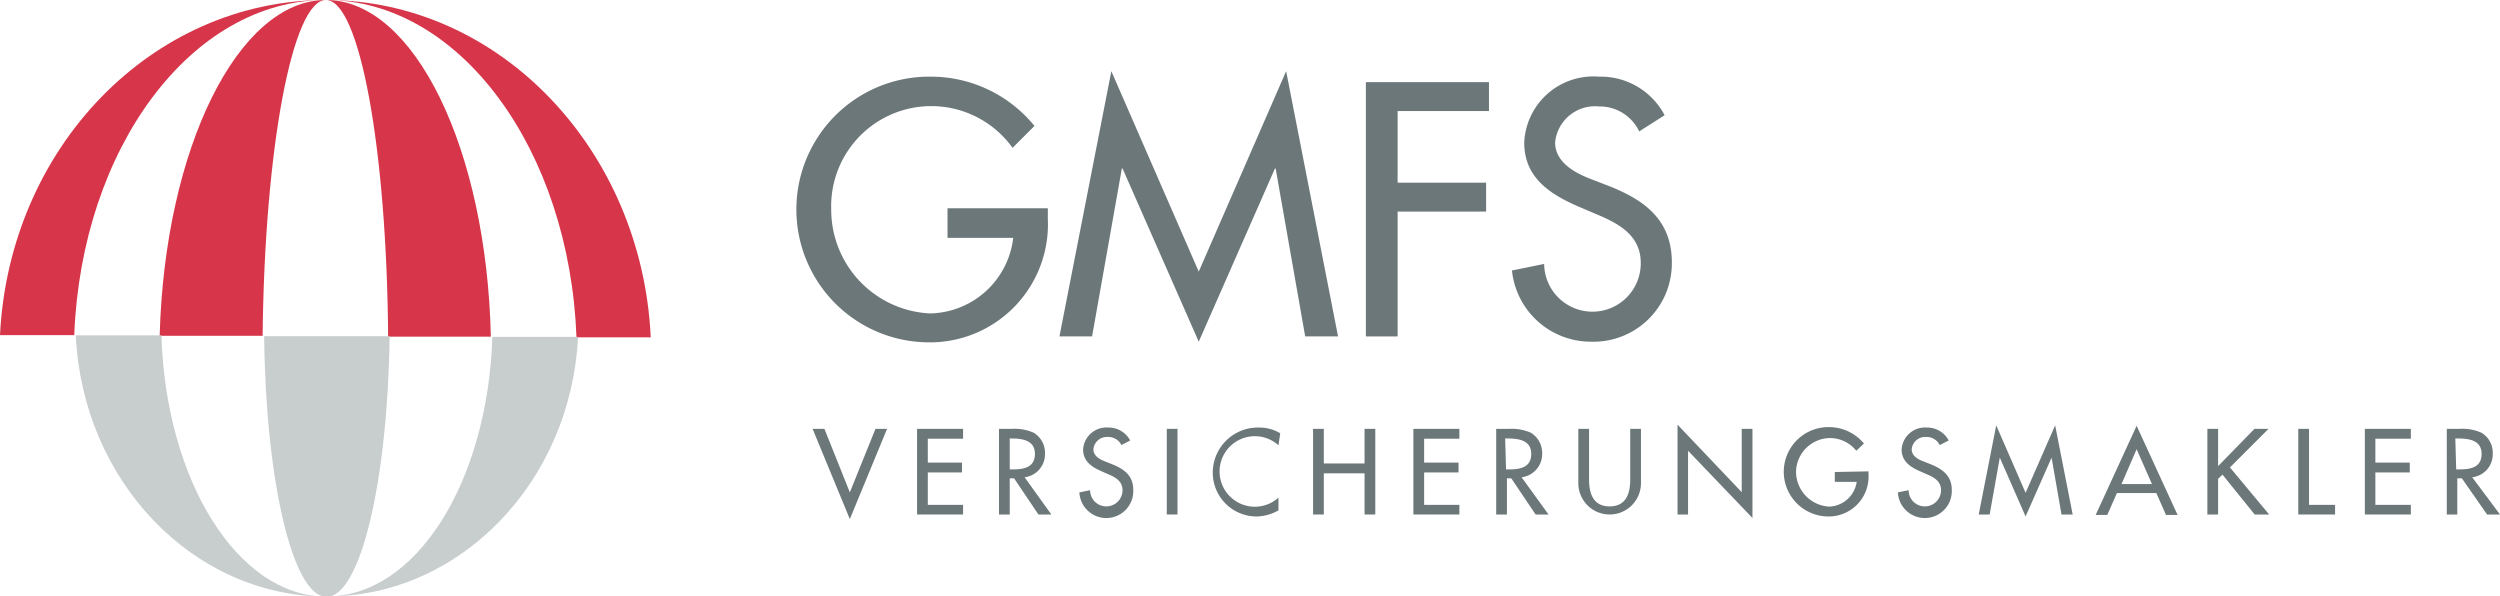
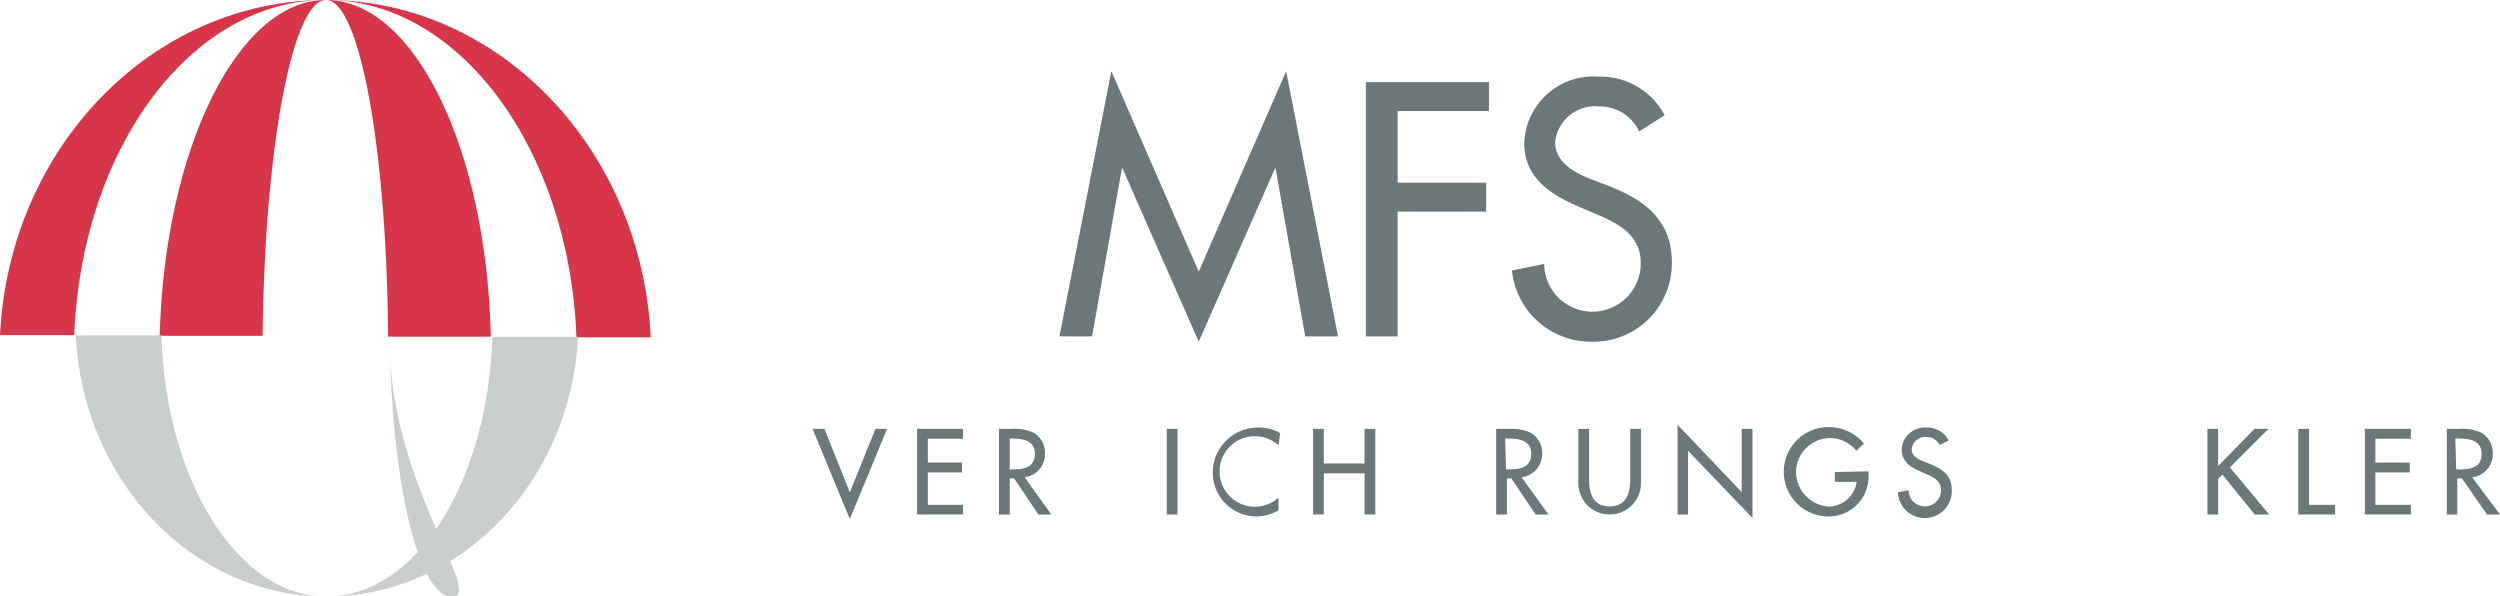
<svg xmlns="http://www.w3.org/2000/svg" width="114.14" height="27.23" viewBox="0 0 114.14 27.23">
  <defs>
    <style>
      .a {
        fill: #d7364a;
      }

      .b {
        fill: #c8cdce;
      }

      .c {
        fill: #6c777a;
      }
    </style>
  </defs>
  <title>Element 1</title>
  <g>
    <path class="a" d="M14.88,0C6.93,0,.42,6.75,0,15.3l3.39,0C3.72,6.76,8.74,0,14.88,0" />
    <path class="a" d="M26.32,15.4l3.39,0C29.31,6.86,22.83,0,14.88,0,21,0,26,6.84,26.32,15.4" />
    <path class="a" d="M7.29,15.33l4.7,0C12.08,6.79,13.35,0,14.88,0c-4,0-7.36,6.77-7.59,15.33" />
    <path class="a" d="M17.72,15.37l4.69,0C22.22,6.83,18.93,0,14.88,0c1.54,0,2.78,6.81,2.84,15.37" />
    <path class="b" d="M7.37,15.31H3.46c.31,6.62,5.31,11.91,11.45,11.93-4.05,0-7.34-5.29-7.54-11.92" />
    <path class="b" d="M26.39,15.38H22.48C22.27,22,19,27.24,14.91,27.23,21,27.25,26.07,22,26.39,15.38" />
-     <path class="b" d="M17.79,15.35l-5.73,0c.07,6.62,1.31,11.9,2.85,11.9S17.7,22,17.79,15.35" />
-     <path class="c" d="M47.84,9.51V10a5.39,5.39,0,0,1-5.49,5.63A6.05,6.05,0,0,1,42.5,3.5a6.1,6.1,0,0,1,4.73,2.25l-1,1a4.57,4.57,0,0,0-8.28,2.82,4.74,4.74,0,0,0,4.51,4.74,3.9,3.9,0,0,0,3.8-3.45h-3V9.51Z" />
+     <path class="b" d="M17.79,15.35c.07,6.62,1.31,11.9,2.85,11.9S17.7,22,17.79,15.35" />
    <polygon class="c" points="51.25 7.69 51.22 7.69 49.86 15.36 48.37 15.36 50.74 3.25 54.73 12.4 58.72 3.25 61.09 15.36 59.59 15.36 58.24 7.69 58.21 7.69 54.73 15.6 51.25 7.69" />
    <polygon class="c" points="63.81 5.07 63.81 8.34 67.85 8.34 67.85 9.66 63.81 9.66 63.81 15.36 62.36 15.36 62.36 3.75 67.98 3.75 67.98 5.07 63.81 5.07" />
    <path class="c" d="M74.84,6A2,2,0,0,0,73,4.86,1.83,1.83,0,0,0,71,6.5c0,.91.9,1.39,1.62,1.67l.83.32c1.65.65,2.88,1.56,2.88,3.5a3.58,3.58,0,0,1-3.71,3.61,3.62,3.62,0,0,1-3.59-3.25l1.47-.3A2.19,2.19,0,1,0,74.91,12c0-1.25-1-1.79-2-2.21l-.8-.34c-1.32-.57-2.52-1.32-2.52-2.94A3.16,3.16,0,0,1,73,3.5a3.3,3.3,0,0,1,3,1.76Z" />
    <polygon class="c" points="38.8 22.48 39.97 19.58 40.5 19.58 38.8 23.7 37.1 19.58 37.64 19.58 38.8 22.48" />
    <polygon class="c" points="41.87 19.58 43.97 19.58 43.97 20.03 42.36 20.03 42.36 21.12 43.92 21.12 43.92 21.57 42.36 21.57 42.36 23.05 43.97 23.05 43.97 23.49 41.87 23.49 41.87 19.58" />
    <path class="c" d="M48,23.49h-.59L46.3,21.84h-.2v1.65h-.49V19.58h.59a2.12,2.12,0,0,1,1,.18,1.07,1.07,0,0,1,.51.94,1.06,1.06,0,0,1-.93,1.09ZM46.1,21.43h.15c.5,0,1-.09,1-.71s-.58-.7-1.06-.7H46.1Z" />
-     <path class="c" d="M51.2,20.32a.67.67,0,0,0-.63-.37.62.62,0,0,0-.65.56c0,.31.3.47.54.56l.28.11c.56.22,1,.52,1,1.18a1.23,1.23,0,0,1-2.46.12l.49-.1a.74.74,0,1,0,1.48,0c0-.42-.34-.6-.68-.74l-.27-.12c-.44-.19-.85-.45-.85-1a1.07,1.07,0,0,1,1.15-1,1.11,1.11,0,0,1,1,.59Z" />
    <rect class="c" x="53.27" y="19.58" width="0.49" height="3.91" />
    <path class="c" d="M58.37,20.33a1.61,1.61,0,1,0,0,2.39v.58a2.06,2.06,0,0,1-1,.28,2,2,0,0,1-2-2,2.06,2.06,0,0,1,2.08-2.06,1.87,1.87,0,0,1,1,.26Z" />
    <polygon class="c" points="62.3 21.16 62.3 19.58 62.79 19.58 62.79 23.49 62.3 23.49 62.3 21.61 60.44 21.61 60.44 23.49 59.95 23.49 59.95 19.58 60.44 19.58 60.44 21.16 62.3 21.16" />
-     <polygon class="c" points="64.53 19.58 66.63 19.58 66.63 20.03 65.02 20.03 65.02 21.12 66.59 21.12 66.59 21.57 65.02 21.57 65.02 23.05 66.63 23.05 66.63 23.49 64.53 23.49 64.53 19.58" />
    <path class="c" d="M70.7,23.49h-.59L69,21.84h-.2v1.65h-.49V19.58h.59a2.18,2.18,0,0,1,1,.18,1.09,1.09,0,0,1,.51.94,1.07,1.07,0,0,1-.94,1.09Zm-1.94-2.06h.15c.5,0,1-.09,1-.71s-.58-.7-1.06-.7h-.13Z" />
    <path class="c" d="M72.55,19.58v2.31c0,.64.19,1.23.94,1.23s.94-.59.94-1.23V19.58h.49v2.48a1.43,1.43,0,1,1-2.86,0V19.58Z" />
    <polygon class="c" points="76.59 19.39 79.52 22.47 79.52 19.58 80.01 19.58 80.01 23.65 77.07 20.58 77.07 23.49 76.59 23.49 76.59 19.39" />
    <path class="c" d="M85.31,21.52v.16a1.82,1.82,0,0,1-1.86,1.9,2,2,0,0,1,.06-4.08,2.07,2.07,0,0,1,1.59.75l-.35.33A1.54,1.54,0,0,0,83.53,20,1.57,1.57,0,0,0,82,21.53a1.6,1.6,0,0,0,1.52,1.6A1.32,1.32,0,0,0,84.77,22h-1v-.45Z" />
    <path class="c" d="M88.56,20.32a.67.67,0,0,0-.63-.37.62.62,0,0,0-.65.56c0,.31.3.47.55.56l.28.11c.55.22,1,.52,1,1.18a1.23,1.23,0,0,1-2.46.12l.49-.1a.74.74,0,1,0,1.48,0c0-.42-.34-.6-.68-.74l-.27-.12c-.44-.19-.85-.45-.85-1a1.07,1.07,0,0,1,1.15-1,1.11,1.11,0,0,1,1,.59Z" />
-     <polygon class="c" points="91.31 20.91 91.3 20.91 90.84 23.49 90.34 23.49 91.14 19.42 92.48 22.5 93.83 19.42 94.63 23.49 94.12 23.49 93.67 20.91 93.66 20.91 92.48 23.58 91.31 20.91" />
-     <path class="c" d="M96.65,22.51l-.44,1h-.53l1.87-4.07,1.87,4.07h-.53l-.44-1Zm.9-2-.69,1.59h1.39Z" />
    <polygon class="c" points="102.93 19.58 103.57 19.58 101.81 21.34 103.6 23.49 102.94 23.49 101.47 21.67 101.27 21.86 101.27 23.49 100.78 23.49 100.78 19.58 101.27 19.58 101.27 21.28 102.93 19.58" />
    <polygon class="c" points="105.42 23.05 106.61 23.05 106.61 23.49 104.93 23.49 104.93 19.58 105.42 19.58 105.42 23.05" />
    <polygon class="c" points="107.97 19.58 110.07 19.58 110.07 20.03 108.45 20.03 108.45 21.12 110.02 21.12 110.02 21.57 108.45 21.57 108.45 23.05 110.07 23.05 110.07 23.49 107.97 23.49 107.97 19.58" />
    <path class="c" d="M114.14,23.49h-.59l-1.15-1.65h-.21v1.65h-.48V19.58h.59a2.12,2.12,0,0,1,1,.18,1.07,1.07,0,0,1,.51.94,1.06,1.06,0,0,1-.94,1.09Zm-2-2.06h.16c.5,0,1-.09,1-.71s-.58-.7-1.07-.7h-.13Z" />
  </g>
</svg>